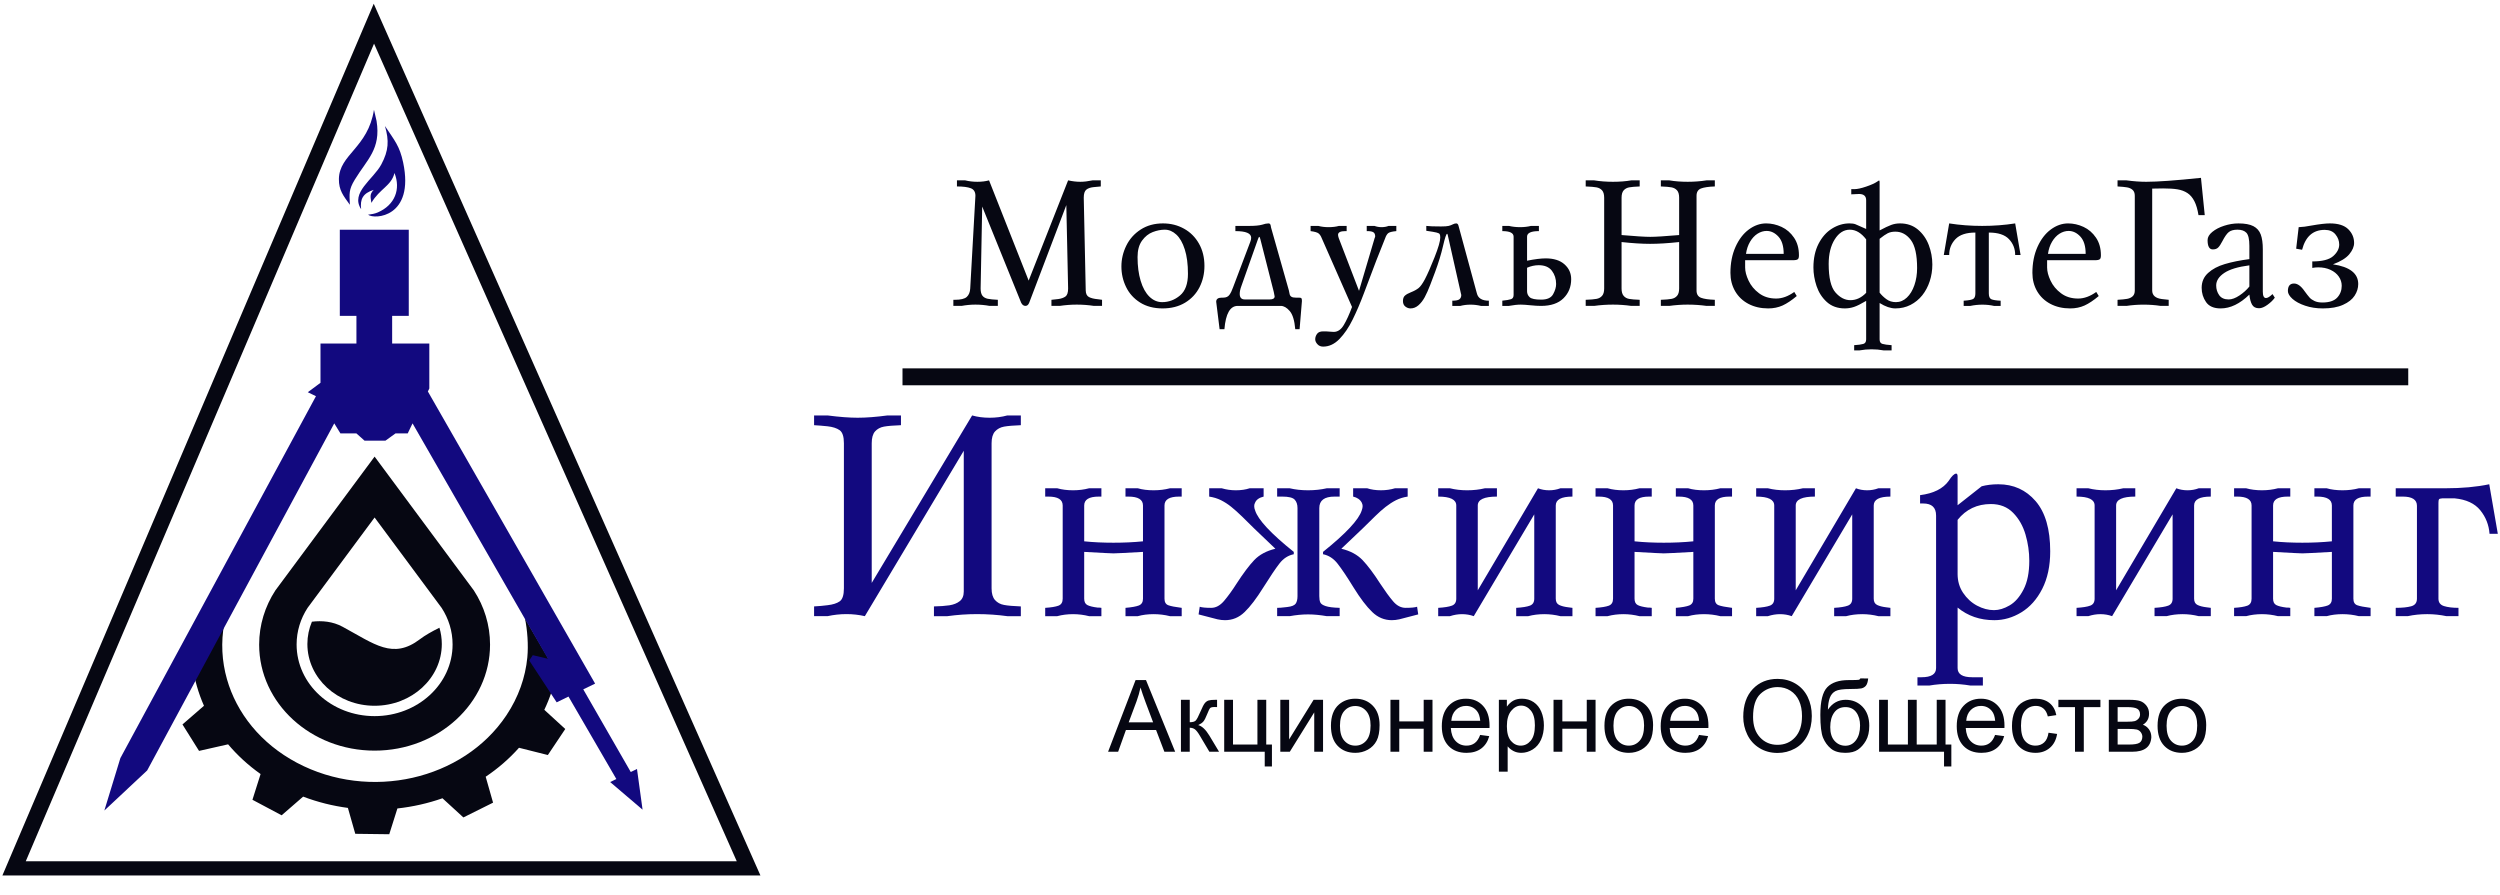
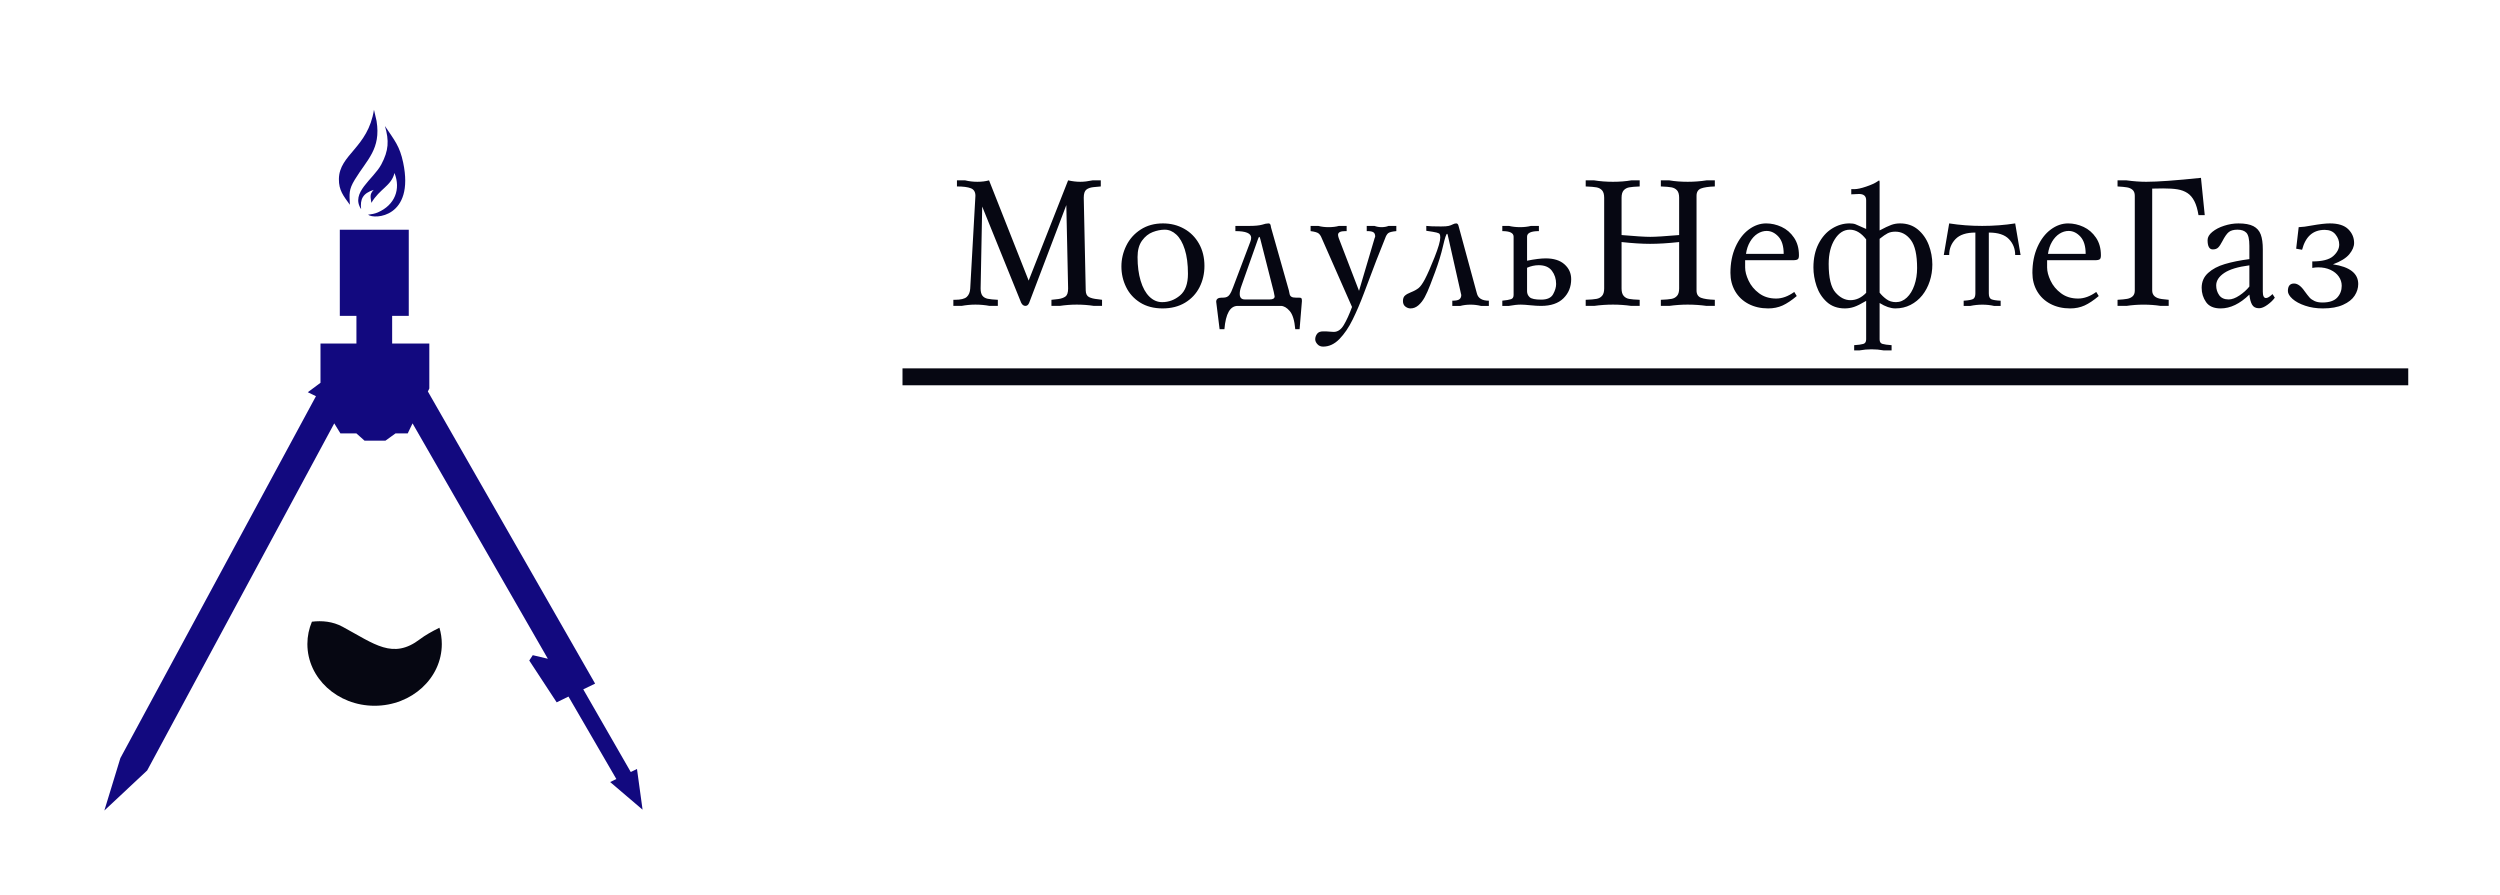
<svg xmlns="http://www.w3.org/2000/svg" enable-background="new 0 0 570 204" version="1.1" viewBox="0 0 570 204" xml:space="preserve">
  <style type="text/css">
	.st0{fill:#060712;}
	.st1{fill:#12097F;}
	.st2{fill-rule:evenodd;clip-rule:evenodd;fill:#060712;}
	.st3{fill-rule:evenodd;clip-rule:evenodd;fill:#12097F;}
</style>
  <rect class="st0" x="205.77" y="83.988" width="343.31" height="3.856" />
-   <path class="st0" d="m493.98 165.48c0 1.514 0.331 2.647 0.992 3.396 0.666 0.753 1.498 1.13 2.506 1.13 0.996 0 1.825-0.377 2.491-1.133 0.662-0.757 0.992-1.909 0.992-3.457 0-1.461-0.335-2.567-1-3.316-0.666-0.753-1.495-1.129-2.483-1.129-1.008 0-1.841 0.372-2.506 1.122-0.662 0.749-0.992 1.878-0.992 3.387m-2.054-3e-3c0-2.186 0.608-3.806 1.829-4.86 1.015-0.875 2.259-1.312 3.723-1.312 1.623 0 2.955 0.532 3.989 1.597 1.031 1.061 1.548 2.533 1.548 4.408 0 1.521-0.228 2.715-0.684 3.586s-1.122 1.548-1.996 2.031c-0.871 0.483-1.825 0.722-2.856 0.722-1.658 0-2.997-0.528-4.02-1.589-1.023-1.062-1.533-2.591-1.533-4.583zm-9.107 4.278h2.635c1.133 0 1.913-0.133 2.335-0.396 0.422-0.266 0.643-0.718 0.666-1.369 0-0.377-0.122-0.73-0.365-1.054-0.247-0.323-0.567-0.529-0.958-0.612-0.392-0.087-1.023-0.129-1.89-0.129h-2.422v3.56zm0-5.202h2.13c0.847 0 1.433-0.045 1.749-0.133 0.32-0.091 0.604-0.27 0.856-0.544 0.251-0.27 0.376-0.597 0.376-0.977 0-0.628-0.22-1.061-0.658-1.308-0.441-0.247-1.194-0.369-2.259-0.369h-2.194v3.331zm-2.008-4.997h4.62c1.133 0 1.977 0.095 2.533 0.285 0.551 0.19 1.026 0.536 1.422 1.042 0.4 0.51 0.597 1.114 0.597 1.822 0 0.567-0.118 1.061-0.35 1.479-0.236 0.422-0.586 0.775-1.057 1.057 0.555 0.187 1.015 0.533 1.384 1.042 0.365 0.506 0.547 1.111 0.547 1.807-0.072 1.122-0.475 1.955-1.202 2.495-0.726 0.544-1.784 0.814-3.168 0.814h-5.327v-11.843zm-11.5 0h9.583v1.665h-3.788v10.176h-2.008v-10.176h-3.788v-1.665zm-2.252 7.507 1.962 0.274c-0.217 1.35-0.765 2.403-1.65 3.168-0.886 0.764-1.977 1.144-3.267 1.144-1.616 0-2.917-0.528-3.897-1.586-0.985-1.057-1.475-2.571-1.475-4.541 0-1.278 0.213-2.392 0.635-3.35 0.422-0.955 1.065-1.673 1.932-2.148 0.863-0.479 1.802-0.719 2.822-0.719 1.282 0 2.335 0.323 3.149 0.973 0.818 0.65 1.342 1.575 1.57 2.769l-1.939 0.296c-0.186-0.795-0.513-1.392-0.989-1.795-0.471-0.399-1.042-0.601-1.711-0.601-1.012 0-1.833 0.361-2.468 1.084-0.631 0.726-0.947 1.867-0.947 3.434 0 1.59 0.304 2.742 0.913 3.46 0.612 0.719 1.407 1.08 2.384 1.08 0.791 0 1.449-0.239 1.974-0.723 0.526-0.478 0.86-1.219 1.002-2.219zm-18.755-2.716h6.594c-0.087-0.997-0.342-1.742-0.757-2.24-0.635-0.772-1.464-1.16-2.48-1.16-0.92 0-1.692 0.308-2.319 0.924-0.623 0.616-0.969 1.442-1.038 2.476zm6.572 3.218 2.076 0.274c-0.323 1.205-0.928 2.145-1.81 2.81-0.883 0.665-2.008 1-3.381 1-1.727 0-3.095-0.532-4.107-1.597-1.012-1.061-1.517-2.555-1.517-4.476 0-1.985 0.509-3.529 1.532-4.625 1.023-1.099 2.35-1.646 3.981-1.646 1.578 0 2.867 0.536 3.868 1.612 1 1.076 1.502 2.59 1.502 4.54 0 0.118-4e-3 0.296-0.011 0.532h-8.819c0.076 1.296 0.441 2.293 1.103 2.981 0.658 0.688 1.483 1.034 2.468 1.034 0.734 0 1.361-0.194 1.879-0.582 0.521-0.386 0.932-1.006 1.236-1.857zm-26.445-8.009h2.008v10.199h4.563v-10.199h2.008v10.199h4.564v-10.199h2.008v10.199h1.324v4.997h-1.666v-3.354h-14.809v-11.842zm-4.335 5.867c0-1.228-0.293-2.236-0.875-3.023s-1.403-1.179-2.464-1.179c-1.107 0-1.959 0.415-2.56 1.247-0.601 0.829-0.901 1.936-0.901 3.324 0 1.369 0.331 2.418 0.997 3.145 0.662 0.726 1.483 1.091 2.453 1.091 0.996 0 1.802-0.422 2.422-1.262s0.928-1.954 0.928-3.343zm0.068-10.75 1.78 0.023c-0.08 0.795-0.259 1.35-0.529 1.662s-0.616 0.509-1.042 0.601c-0.426 0.087-1.263 0.133-2.506 0.133-1.65 0-2.776 0.159-3.377 0.479-0.597 0.32-1.031 0.829-1.293 1.529-0.263 0.703-0.407 1.605-0.437 2.711 0.506-0.753 1.095-1.316 1.772-1.692 0.673-0.377 1.437-0.563 2.282-0.563 1.552 0 2.837 0.532 3.856 1.597 1.016 1.065 1.525 2.506 1.525 4.327 0 1.381-0.255 2.514-0.768 3.396s-1.122 1.567-1.826 2.05c-0.699 0.483-1.658 0.722-2.867 0.722-1.407 0-2.498-0.319-3.278-0.962-0.779-0.642-1.376-1.464-1.795-2.464-0.414-1-0.624-2.746-0.624-5.229 0-3.122 0.529-5.225 1.582-6.309s2.677-1.623 4.867-1.623c1.365 0 2.137-0.023 2.324-0.069 0.183-0.045 0.301-0.152 0.354-0.319zm-24.464 8.811c0 1.966 0.529 3.514 1.586 4.643 1.057 1.13 2.384 1.696 3.981 1.696 1.628 0 2.963-0.57 4.016-1.711 1.049-1.141 1.574-2.761 1.574-4.86 0-1.327-0.224-2.487-0.673-3.476s-1.107-1.757-1.97-2.301c-0.867-0.544-1.837-0.818-2.913-0.818-1.529 0-2.845 0.525-3.947 1.574-1.103 1.051-1.654 2.801-1.654 5.253zm-2.237-0.038c0-2.708 0.73-4.83 2.187-6.362s3.335-2.297 5.64-2.297c1.509 0 2.867 0.361 4.08 1.08 1.209 0.719 2.133 1.723 2.768 3.012 0.635 1.286 0.955 2.746 0.955 4.377 0 1.654-0.335 3.137-1.004 4.442-0.669 1.308-1.616 2.297-2.841 2.966-1.228 0.673-2.551 1.008-3.97 1.008-1.541 0-2.913-0.373-4.126-1.114-1.209-0.742-2.13-1.753-2.754-3.038-0.623-1.282-0.935-2.64-0.935-4.074zm-16.658 0.901h6.594c-0.087-0.997-0.342-1.742-0.757-2.24-0.635-0.772-1.464-1.16-2.48-1.16-0.92 0-1.692 0.308-2.319 0.924-0.623 0.616-0.969 1.442-1.038 2.476zm6.572 3.218 2.076 0.274c-0.323 1.205-0.928 2.145-1.81 2.81s-2.008 1-3.381 1c-1.727 0-3.095-0.532-4.107-1.597-1.011-1.061-1.517-2.555-1.517-4.476 0-1.985 0.509-3.529 1.532-4.625 1.023-1.099 2.35-1.646 3.981-1.646 1.578 0 2.867 0.536 3.868 1.612 1 1.076 1.502 2.59 1.502 4.54 0 0.118-4e-3 0.296-0.011 0.532h-8.819c0.076 1.296 0.441 2.293 1.103 2.981 0.658 0.688 1.483 1.034 2.468 1.034 0.734 0 1.361-0.194 1.879-0.582 0.521-0.386 0.931-1.006 1.236-1.857zm-19.508-2.085c0 1.514 0.331 2.647 0.992 3.396 0.665 0.753 1.498 1.13 2.506 1.13 0.996 0 1.825-0.377 2.491-1.133 0.662-0.757 0.992-1.909 0.992-3.457 0-1.461-0.334-2.567-1-3.316-0.666-0.753-1.495-1.129-2.483-1.129-1.008 0-1.841 0.372-2.506 1.122-0.661 0.749-0.992 1.878-0.992 3.387zm-2.054-3e-3c0-2.186 0.608-3.806 1.829-4.86 1.015-0.875 2.259-1.312 3.723-1.312 1.624 0 2.955 0.532 3.989 1.597 1.031 1.061 1.548 2.533 1.548 4.408 0 1.521-0.228 2.715-0.684 3.586s-1.122 1.548-1.997 2.031c-0.871 0.483-1.825 0.722-2.855 0.722-1.658 0-2.997-0.528-4.02-1.589-1.023-1.062-1.533-2.591-1.533-4.583zm-11.609-5.921h2.008v4.928h5.567v-4.928h2.008v11.842h-2.008v-5.248h-5.567v5.248h-2.008v-11.842zm-10.638 5.993c0 1.517 0.308 2.639 0.92 3.366 0.616 0.726 1.361 1.091 2.236 1.091 0.89 0 1.65-0.377 2.282-1.13 0.635-0.753 0.951-1.917 0.951-3.495 0-1.506-0.308-2.632-0.928-3.381s-1.358-1.122-2.217-1.122c-0.852 0-1.605 0.399-2.259 1.194-0.658 0.8-0.985 1.956-0.985 3.477zm-1.825 10.389v-16.382h1.825v1.555c0.43-0.601 0.916-1.053 1.461-1.354 0.54-0.301 1.198-0.453 1.969-0.453 1.012 0 1.902 0.259 2.673 0.779 0.772 0.517 1.354 1.251 1.75 2.194 0.392 0.947 0.589 1.981 0.589 3.111 0 1.205-0.217 2.293-0.65 3.263-0.434 0.966-1.065 1.707-1.894 2.224-0.825 0.513-1.696 0.772-2.609 0.772-0.669 0-1.27-0.141-1.799-0.422-0.532-0.281-0.966-0.635-1.308-1.065v5.777h-2.007zm-10.842-11.591h6.594c-0.088-0.997-0.342-1.742-0.757-2.24-0.635-0.772-1.464-1.16-2.48-1.16-0.92 0-1.692 0.308-2.319 0.924-0.624 0.616-0.97 1.442-1.038 2.476zm6.571 3.218 2.076 0.274c-0.323 1.205-0.928 2.145-1.81 2.81-0.883 0.665-2.008 1-3.381 1-1.727 0-3.096-0.532-4.107-1.597-1.012-1.061-1.517-2.555-1.517-4.476 0-1.985 0.509-3.529 1.533-4.625 1.023-1.099 2.35-1.646 3.981-1.646 1.578 0 2.867 0.536 3.867 1.612s1.503 2.59 1.503 4.54c0 0.118-4e-3 0.296-0.011 0.532h-8.819c0.076 1.296 0.441 2.293 1.103 2.981 0.658 0.688 1.483 1.034 2.468 1.034 0.734 0 1.361-0.194 1.878-0.582 0.521-0.386 0.932-1.006 1.236-1.857zm-20.448-8.009h2.008v4.928h5.567v-4.928h2.008v11.842h-2.008v-5.248h-5.567v5.248h-2.008v-11.842zm-11.514 5.924c0 1.514 0.331 2.647 0.992 3.396 0.665 0.753 1.498 1.13 2.506 1.13 0.996 0 1.825-0.377 2.49-1.133 0.662-0.757 0.993-1.909 0.993-3.457 0-1.461-0.335-2.567-1-3.316-0.665-0.753-1.495-1.129-2.483-1.129-1.008 0-1.841 0.372-2.506 1.122-0.661 0.749-0.992 1.878-0.992 3.387zm-2.054-3e-3c0-2.186 0.608-3.806 1.83-4.86 1.015-0.875 2.259-1.312 3.723-1.312 1.624 0 2.955 0.532 3.989 1.597 1.031 1.061 1.548 2.533 1.548 4.408 0 1.521-0.228 2.715-0.685 3.586-0.456 0.871-1.122 1.548-1.996 2.031-0.871 0.483-1.825 0.722-2.855 0.722-1.658 0-2.997-0.528-4.02-1.589-1.024-1.062-1.534-2.591-1.534-4.583zm-11.544-5.921h2.008v9.031l5.578-9.031h2.156v11.842h-2.008v-8.975l-5.571 8.975h-2.164v-11.842zm-12.795 0h2.008v10.199h5.567v-10.199h2.008v10.199h1.3v4.997h-1.643v-3.354h-9.241v-11.842zm-9.863 0h2.008v5.111c0.639 0 1.088-0.122 1.347-0.369 0.254-0.243 0.631-0.955 1.133-2.137 0.395-0.935 0.715-1.552 0.958-1.848 0.247-0.297 0.529-0.499 0.848-0.601 0.323-0.103 0.837-0.156 1.54-0.156h0.403v1.654l-0.559-0.011c-0.529 0-0.867 0.08-1.015 0.236-0.156 0.163-0.395 0.65-0.715 1.46-0.304 0.775-0.581 1.312-0.836 1.609-0.251 0.296-0.643 0.566-1.171 0.814 0.863 0.232 1.715 1.034 2.552 2.411l2.202 3.67h-2.206l-2.171-3.658c-0.437-0.742-0.817-1.228-1.141-1.464-0.327-0.236-0.715-0.354-1.168-0.354v5.476h-2.008v-11.843zm-11.912 5.134h5.567l-1.703-4.529c-0.513-1.377-0.902-2.514-1.171-3.411-0.224 1.065-0.525 2.111-0.901 3.145l-1.792 4.795zm-4.7 6.708 6.267-16.337h2.377l6.651 16.337h-2.461l-1.89-4.951h-6.88l-1.772 4.951h-2.292z" />
  <path class="st0" d="m527.2 61.085v-1.479c2.276 0 3.871-0.409 4.778-1.22 0.906-0.811 1.363-1.683 1.363-2.624 0-0.838-0.28-1.608-0.845-2.303-0.559-0.702-1.383-1.05-2.467-1.05-2.651 0-4.369 1.513-5.153 4.539l-1.349-0.245 0.573-4.907c0.818-0.027 1.786-0.15 2.903-0.369 1.847-0.327 3.251-0.49 4.212-0.49 1.895 0 3.292 0.443 4.185 1.322 0.893 0.886 1.336 1.928 1.336 3.135 0 0.832-0.368 1.691-1.097 2.576-0.736 0.886-1.977 1.649-3.721 2.297 3.837 0.573 5.759 2.072 5.759 4.492 0 0.927-0.272 1.806-0.818 2.651-0.545 0.845-1.424 1.54-2.638 2.085-1.213 0.552-2.746 0.825-4.6 0.825-1.472 0-2.822-0.204-4.042-0.62-1.227-0.409-2.188-0.933-2.89-1.554-0.695-0.627-1.05-1.227-1.05-1.792 0-1.138 0.47-1.711 1.397-1.711 0.811 0 1.608 0.579 2.413 1.752 0.477 0.654 0.852 1.131 1.125 1.438 0.272 0.307 0.647 0.572 1.132 0.797 0.477 0.225 1.077 0.341 1.792 0.341 1.56 0 2.685-0.368 3.38-1.111 0.688-0.743 1.036-1.642 1.036-2.692 0-0.77-0.225-1.479-0.675-2.12s-1.077-1.152-1.894-1.527c-0.811-0.375-1.738-0.566-2.788-0.566-0.423 1e-3 -0.88 0.041-1.357 0.13m-14.342 4.246v-4.832c-2.597 0.334-4.505 0.913-5.732 1.738-1.22 0.825-1.833 1.772-1.833 2.842 0 0.831 0.225 1.575 0.681 2.222s1.179 0.974 2.174 0.974c0.722 0 1.54-0.3 2.447-0.906 0.9-0.6 1.656-1.282 2.263-2.038zm0-6.256v-3.026c0-1.493-0.225-2.481-0.668-2.965-0.45-0.477-1.125-0.716-2.038-0.716-0.866 0-1.52 0.177-1.97 0.532-0.45 0.348-0.947 1.056-1.499 2.127-0.327 0.633-0.634 1.104-0.927 1.397-0.286 0.3-0.702 0.444-1.24 0.444-0.791 0-1.186-0.709-1.186-2.127 0-0.647 0.354-1.274 1.07-1.86 0.715-0.586 1.622-1.063 2.712-1.411 1.091-0.354 2.174-0.532 3.251-0.532 1.472 0 2.61 0.211 3.414 0.627 0.804 0.422 1.363 1.057 1.676 1.902 0.314 0.852 0.47 1.97 0.47 3.36v9.685c0 0.954 0.246 1.438 0.729 1.438 0.368 0 0.859-0.3 1.479-0.9l0.525 0.818c-0.375 0.545-0.927 1.084-1.656 1.615-0.722 0.532-1.37 0.797-1.936 0.797-0.757 0-1.281-0.272-1.595-0.825-0.307-0.552-0.511-1.315-0.613-2.29-2.161 2.106-4.342 3.155-6.549 3.155-1.547 0-2.658-0.484-3.326-1.445-0.668-0.96-1.002-2.044-1.002-3.258 0-1.363 0.49-2.494 1.465-3.38 0.981-0.893 2.249-1.567 3.817-2.031 1.569-0.47 3.436-0.845 5.597-1.131zm-10.175-10.026h-1.425c-0.211-1.302-0.518-2.365-0.941-3.183-0.422-0.818-0.947-1.438-1.588-1.854s-1.383-0.695-2.242-0.839c-0.852-0.143-1.949-0.211-3.292-0.211-1.063 0-1.895 0.014-2.494 0.041v23.227c0 1.111 0.736 1.765 2.208 1.956 0.545 0.082 1.063 0.136 1.554 0.17v1.39h-1.847c-1.22-0.191-2.515-0.286-3.885-0.286-1.322 0-2.617 0.096-3.885 0.286h-2.045v-1.39c0.92-0.048 1.636-0.123 2.161-0.212s0.947-0.286 1.274-0.579c0.334-0.3 0.498-0.743 0.498-1.336v-21.589c0-0.593-0.164-1.043-0.498-1.343s-0.763-0.491-1.281-0.579c-0.518-0.082-1.233-0.156-2.154-0.205v-1.39h2.045c1.622 0.218 3.121 0.327 4.505 0.327 2.562 0 6.72-0.3 12.472-0.9l0.86 8.499zm-35.744 8.84h8.594c0-1.751-0.395-3.06-1.193-3.933-0.797-0.865-1.697-1.302-2.692-1.302-0.716 0-1.404 0.211-2.072 0.627-0.661 0.423-1.234 1.029-1.704 1.827-0.477 0.798-0.783 1.724-0.933 2.781zm11.007 8.676 0.566 0.933c-1.172 0.988-2.249 1.704-3.231 2.154-0.981 0.443-2.072 0.668-3.271 0.668-1.697 0-3.203-0.347-4.512-1.036-1.302-0.688-2.31-1.649-3.033-2.883-0.716-1.234-1.077-2.631-1.077-4.178 0-2.235 0.389-4.205 1.159-5.929 0.77-1.717 1.786-3.046 3.033-3.967 1.254-0.927 2.57-1.39 3.946-1.39 1.199 0 2.379 0.266 3.523 0.797 1.145 0.532 2.086 1.35 2.836 2.453 0.749 1.098 1.124 2.44 1.124 4.021 0 0.491-0.095 0.797-0.286 0.92-0.197 0.129-0.456 0.191-0.783 0.191h-11.198v1.67c0 0.886 0.259 1.888 0.784 2.999 0.525 1.118 1.316 2.079 2.385 2.876 1.07 0.804 2.372 1.206 3.898 1.206 1.363 1e-3 2.746-0.503 4.137-1.505zm-30.224 1.997c1.2-0.075 1.942-0.225 2.229-0.443 0.293-0.218 0.436-0.634 0.436-1.233v-13.863c-2.066 0-3.571 0.497-4.533 1.492-0.954 0.995-1.438 2.201-1.438 3.619h-1.227l1.227-7.197c2.419 0.382 4.927 0.572 7.517 0.572 2.604 0 5.112-0.191 7.531-0.572l1.227 7.197h-1.227c0-1.418-0.477-2.624-1.425-3.619-0.947-0.995-2.474-1.492-4.587-1.492v13.863c0 0.715 0.191 1.165 0.579 1.342 0.388 0.17 1.09 0.286 2.119 0.334v1.186h-1.513c-0.832-0.191-1.718-0.286-2.665-0.286-0.92 0-1.834 0.096-2.733 0.286h-1.52v-1.186zm-22.235-1.8v-12.185c-1.125-1.472-2.365-2.208-3.715-2.208-1.377 0-2.528 0.736-3.448 2.201s-1.384 3.34-1.384 5.616c0 3.162 0.518 5.323 1.547 6.495s2.167 1.758 3.408 1.758c1.316 0 2.515-0.559 3.592-1.677zm3.067-12.308v12.268c0.395 0.518 0.9 1.009 1.52 1.472 0.613 0.463 1.349 0.695 2.195 0.695 0.933 0 1.765-0.348 2.501-1.043s1.308-1.642 1.717-2.835 0.614-2.488 0.614-3.892c0-2.999-0.477-5.132-1.424-6.4-0.954-1.268-2.133-1.901-3.531-1.901-0.682 0-1.26 0.122-1.738 0.361-0.477 0.245-1.097 0.668-1.854 1.275zm-6.461-11.327h0.695c0.654 0 1.554-0.191 2.692-0.579 1.145-0.388 1.99-0.77 2.535-1.145 0.225-0.163 0.361-0.245 0.409-0.245 0.088 0 0.129 0.122 0.129 0.375v11.006c1.145-0.606 2.024-1.029 2.644-1.254 0.62-0.232 1.295-0.348 2.017-0.348 1.595 0 2.944 0.463 4.062 1.39 1.111 0.934 1.943 2.113 2.488 3.551 0.538 1.431 0.811 2.91 0.811 4.423 0 1.336-0.197 2.61-0.6 3.83-0.395 1.213-0.968 2.283-1.704 3.21-0.743 0.92-1.636 1.649-2.678 2.181-1.043 0.532-2.195 0.797-3.449 0.797-1.076 0-2.276-0.408-3.592-1.234v8.308c0 0.552 0.218 0.893 0.647 1.016 0.43 0.129 1.125 0.225 2.086 0.293v1.186h-1.833c-0.879-0.163-1.793-0.245-2.74-0.245-0.906 0-1.82 0.082-2.733 0.245h-1.227v-1.186c0.954-0.061 1.649-0.156 2.086-0.286 0.429-0.129 0.647-0.47 0.647-1.022v-8.792c-1.166 0.695-2.092 1.159-2.781 1.384-0.688 0.225-1.384 0.334-2.085 0.334-1.656 0-3.019-0.49-4.103-1.465-1.077-0.982-1.854-2.188-2.337-3.626-0.477-1.438-0.716-2.849-0.716-4.239 0-2.072 0.388-3.878 1.165-5.398 0.784-1.526 1.806-2.685 3.067-3.469 1.268-0.791 2.597-1.186 3.987-1.186 0.559 0 1.009 0.061 1.35 0.191 0.334 0.123 1.159 0.484 2.454 1.077v-6.55c0-0.947-0.545-1.424-1.629-1.424-0.191 0-0.777 0.027-1.765 0.082v-1.186zm-24.005 14.762h8.594c0-1.751-0.395-3.06-1.193-3.933-0.797-0.865-1.697-1.302-2.692-1.302-0.716 0-1.404 0.211-2.072 0.627-0.661 0.423-1.234 1.029-1.704 1.827-0.476 0.798-0.783 1.724-0.933 2.781zm11.007 8.676 0.566 0.933c-1.172 0.988-2.249 1.704-3.23 2.154-0.981 0.443-2.072 0.668-3.271 0.668-1.697 0-3.203-0.347-4.512-1.036-1.301-0.688-2.31-1.649-3.033-2.883-0.715-1.234-1.077-2.631-1.077-4.178 0-2.235 0.389-4.205 1.159-5.929 0.77-1.717 1.786-3.046 3.033-3.967 1.254-0.927 2.57-1.39 3.946-1.39 1.2 0 2.379 0.266 3.524 0.797 1.145 0.532 2.086 1.35 2.836 2.453 0.749 1.098 1.124 2.44 1.124 4.021 0 0.491-0.095 0.797-0.286 0.92-0.197 0.129-0.456 0.191-0.784 0.191h-11.198v1.67c0 0.886 0.259 1.888 0.784 2.999 0.525 1.118 1.315 2.079 2.385 2.876 1.07 0.804 2.372 1.206 3.898 1.206 1.363 1e-3 2.746-0.503 4.136-1.505zm-39.377-11.375v10.591c0 0.749 0.157 1.309 0.477 1.676 0.313 0.368 0.729 0.6 1.254 0.695s1.322 0.163 2.399 0.204v1.39h-1.922c-1.349-0.191-2.74-0.293-4.178-0.293-1.465 0-2.896 0.103-4.287 0.293h-1.922v-1.39c1.111-0.041 1.935-0.109 2.467-0.212 0.531-0.095 0.954-0.327 1.268-0.695 0.32-0.361 0.477-0.92 0.477-1.67v-20.689c0-0.763-0.156-1.329-0.477-1.69-0.32-0.354-0.743-0.586-1.274-0.682-0.532-0.095-1.35-0.164-2.46-0.205v-1.39h1.922c1.377 0.218 2.808 0.327 4.287 0.327 1.527 0 2.917-0.109 4.178-0.327h1.922v1.39c-1.077 0.041-1.875 0.109-2.392 0.205-0.518 0.095-0.941 0.327-1.261 0.688s-0.477 0.927-0.477 1.684v8.505c3.162 0.273 5.343 0.409 6.536 0.409 1.206 0 3.401-0.136 6.59-0.409v-8.505c0-0.763-0.156-1.329-0.477-1.69-0.32-0.354-0.743-0.586-1.267-0.682-0.518-0.095-1.329-0.164-2.426-0.205v-1.39h1.922c1.261 0.218 2.665 0.327 4.205 0.327 1.458 0 2.89-0.109 4.294-0.327h1.888v1.39c-1.424 0.048-2.474 0.205-3.155 0.464-0.675 0.266-1.016 0.818-1.016 1.663v21.591c0 0.845 0.341 1.397 1.016 1.663 0.682 0.259 1.731 0.416 3.155 0.463v1.39h-1.888c-1.377-0.191-2.822-0.293-4.335-0.293-1.397 0-2.781 0.103-4.164 0.293h-1.922v-1.39c1.097-0.041 1.908-0.109 2.433-0.212 0.525-0.095 0.947-0.327 1.261-0.695 0.32-0.361 0.477-0.92 0.477-1.67v-10.59c-2.522 0.273-4.73 0.409-6.632 0.409-1.82 0-3.987-0.136-6.496-0.409zm-21.546 5.855v5.35c0 0.545 0.198 1.002 0.593 1.37 0.396 0.368 1.275 0.552 2.638 0.552 1.356 0 2.263-0.416 2.712-1.24 0.457-0.825 0.681-1.594 0.681-2.324 0-1.159-0.32-2.167-0.96-3.013-0.647-0.852-1.649-1.274-3.006-1.274-0.872-1e-3 -1.759 0.19-2.658 0.579zm2.699-9.536v1.186c-1.799 0-2.699 0.422-2.699 1.268v5.479c1.765-0.354 3.182-0.531 4.253-0.531 1.847 0 3.278 0.457 4.287 1.363 1.015 0.906 1.519 2.038 1.519 3.38 0 1.744-0.586 3.196-1.758 4.355s-2.876 1.738-5.112 1.738c-0.674 0-1.479-0.048-2.413-0.143-0.94-0.095-1.676-0.15-2.215-0.15-0.763 0-1.663 0.103-2.699 0.293h-1.506v-1.193c0.94-0.089 1.601-0.204 1.99-0.341 0.388-0.13 0.586-0.45 0.586-0.968v-13.282c0-0.845-0.859-1.268-2.576-1.268v-1.186h1.506c0.797 0.191 1.642 0.286 2.542 0.286 0.906 0 1.744-0.095 2.494-0.286h1.801zm-25.674 1.112v-1.111c0.627 0.082 1.745 0.123 3.354 0.123 0.831 0 1.417-0.041 1.765-0.129 0.341-0.088 0.647-0.205 0.92-0.348 0.272-0.143 0.538-0.218 0.79-0.218 0.259 0 0.436 0.191 0.525 0.572l4.178 15.376c0.272 1.118 1.186 1.676 2.733 1.676v1.186h-1.799c-0.791-0.191-1.581-0.286-2.365-0.286-0.845 0-1.622 0.096-2.338 0.286h-1.833v-1.186c0.832 0 1.377-0.116 1.649-0.348 0.266-0.225 0.396-0.546 0.396-0.961 0 7e-3 -0.027-0.116-0.089-0.368l-2.985-13.249c-0.047-0.218-0.102-0.334-0.157-0.334-0.191 0-0.504 0.947-0.94 2.828-0.416 1.813-1.016 3.776-1.799 5.889-0.314 0.838-0.682 1.813-1.104 2.924-0.429 1.118-0.845 2.051-1.261 2.822-0.416 0.763-0.893 1.377-1.438 1.847s-1.145 0.709-1.806 0.709c-0.416 0-0.804-0.143-1.166-0.422-0.368-0.279-0.552-0.702-0.552-1.261s0.15-0.968 0.457-1.24c0.3-0.266 0.749-0.518 1.349-0.757 0.75-0.293 1.329-0.62 1.759-0.961 0.422-0.34 0.899-1.002 1.424-1.983 0.62-1.186 1.363-2.876 2.222-5.05 0.865-2.181 1.295-3.673 1.295-4.478 0-0.395-0.048-0.661-0.137-0.804-0.095-0.136-0.341-0.252-0.729-0.348-0.39-0.097-1.16-0.226-2.318-0.396zm-16.933 17.372-6.911-15.696c-0.184-0.477-0.423-0.831-0.702-1.063-0.286-0.238-0.893-0.416-1.833-0.538v-1.186h1.758c0.716 0.191 1.499 0.286 2.338 0.286 0.893 0 1.683-0.095 2.365-0.286h1.759v1.186h-0.334c-1.084 0-1.629 0.286-1.629 0.859 0 0.163 0.054 0.409 0.163 0.743l4.621 12.016 3.557-12.016c7e-3 -0.048 0.035-0.109 0.075-0.184 0.034-0.069 0.055-0.137 0.055-0.191 0-0.477-0.143-0.797-0.422-0.968-0.279-0.17-0.716-0.259-1.309-0.259h-0.198v-1.186h1.758c0.525 0.191 1.07 0.286 1.636 0.286 0.565 0 1.097-0.095 1.595-0.286h1.758v1.186c-0.995 0.089-1.629 0.259-1.895 0.504-0.259 0.252-0.477 0.613-0.64 1.097l-2.045 5.145c-1.091 2.863-2.031 5.357-2.828 7.477-0.797 2.126-1.643 4.096-2.536 5.916s-1.901 3.306-3.026 4.464c-1.125 1.152-2.358 1.731-3.714 1.731-0.546 0-0.981-0.184-1.309-0.552-0.334-0.361-0.498-0.743-0.498-1.124 0-0.43 0.137-0.831 0.409-1.22 0.273-0.388 0.743-0.579 1.397-0.579 0.607 0 1.097 0.02 1.472 0.061 0.368 0.041 0.681 0.061 0.934 0.061 0.92 0 1.69-0.531 2.311-1.588 0.628-1.05 1.248-2.42 1.868-4.096zm-17.843-3.435-3.067-12.063c-0.082-0.327-0.164-0.491-0.245-0.491-0.068 0-0.164 0.177-0.293 0.532l-3.803 10.754c-0.238 0.641-0.354 1.214-0.354 1.718 0 0.845 0.388 1.268 1.172 1.268h5.65c0.763 0 1.138-0.232 1.138-0.702-1e-3 -0.076-0.062-0.416-0.198-1.016zm-8.751-13.862v-1.186h3.23c1.254 0 2.209-0.095 2.87-0.279 0.559-0.191 1.043-0.293 1.465-0.293 0.157 0 0.272 0.055 0.341 0.15 0.075 0.095 0.123 0.218 0.15 0.368s0.047 0.293 0.075 0.423l4.055 14.312c0.069 0.327 0.13 0.62 0.184 0.873 0.054 0.258 0.191 0.456 0.402 0.593 0.211 0.143 0.559 0.211 1.05 0.211h0.729c0.245 0 0.409 0.041 0.497 0.123 0.082 0.088 0.123 0.3 0.123 0.647l-0.532 6.42h-0.988c-0.17-1.983-0.593-3.36-1.261-4.144-0.668-0.777-1.35-1.166-2.038-1.166h-9.828c-1.724 0-2.733 1.772-3.026 5.309h-1.097l-0.777-6.25c0-0.627 0.422-0.941 1.268-0.941h0.327c0.647 0 1.124-0.211 1.424-0.641 0.307-0.429 0.579-0.995 0.825-1.697l3.926-10.38c0.137-0.341 0.204-0.647 0.204-0.934 0-1.014-1.199-1.518-3.598-1.518zm-22.306 5.929c0 2.045 0.238 3.851 0.709 5.412 0.471 1.567 1.138 2.767 1.99 3.598 0.859 0.839 1.826 1.254 2.904 1.254 1.506 0 2.869-0.505 4.075-1.52 1.206-1.009 1.813-2.658 1.813-4.941 0-2.188-0.238-4.042-0.723-5.561-0.484-1.52-1.131-2.652-1.935-3.388-0.804-0.743-1.677-1.111-2.624-1.111-0.886 0-1.799 0.184-2.746 0.545-0.941 0.361-1.758 1.009-2.44 1.949-0.683 0.941-1.023 2.195-1.023 3.763zm-3.681 2.126c0-1.642 0.368-3.224 1.11-4.736 0.743-1.513 1.833-2.74 3.278-3.674 1.438-0.933 3.135-1.404 5.091-1.404 1.758 0 3.353 0.402 4.799 1.206 1.438 0.797 2.576 1.936 3.407 3.408s1.247 3.162 1.247 5.084c0 1.758-0.375 3.374-1.124 4.859-0.757 1.479-1.854 2.651-3.299 3.524-1.445 0.866-3.141 1.301-5.111 1.301-2.004 0-3.721-0.45-5.138-1.342-1.418-0.893-2.481-2.072-3.19-3.531-0.715-1.457-1.07-3.025-1.07-4.695zm-21.148 3.224 8.996-22.852c0.982 0.218 1.915 0.327 2.788 0.327 0.818 0 1.738-0.109 2.774-0.327h1.888v1.39c-0.504 0.034-1.063 0.089-1.683 0.157-0.695 0.075-1.24 0.266-1.622 0.579-0.388 0.314-0.579 0.927-0.579 1.84l0.45 21.141c0.02 0.75 0.266 1.254 0.743 1.5 0.477 0.252 1.152 0.416 2.031 0.497 0.034 0 0.17 0.02 0.409 0.054 0.238 0.034 0.416 0.061 0.538 0.075v1.39h-1.846c-1.261-0.191-2.57-0.293-3.926-0.293-1.322 0-2.617 0.103-3.878 0.293h-1.888v-1.39c0.436-0.034 0.954-0.089 1.554-0.17 0.681-0.095 1.226-0.286 1.635-0.573 0.409-0.293 0.613-0.899 0.613-1.833l-0.409-19.015-8.458 22.245c-0.191 0.491-0.477 0.736-0.859 0.736-0.422 0-0.75-0.245-0.988-0.743l-8.874-21.911-0.361 18.688c0 0.743 0.143 1.295 0.416 1.649 0.28 0.354 0.681 0.579 1.213 0.695 0.532 0.109 1.302 0.184 2.297 0.232v1.39h-1.888c-1.022-0.191-2.099-0.293-3.224-0.293-1.07 0-2.119 0.103-3.156 0.293h-1.874v-1.39h0.328c1.35 0 2.255-0.218 2.733-0.661 0.477-0.436 0.736-1.077 0.784-1.915l1.186-21.141c0-0.872-0.348-1.445-1.049-1.718-0.702-0.272-1.759-0.409-3.163-0.409v-1.39h1.874c0.879 0.218 1.813 0.327 2.788 0.327s1.86-0.109 2.658-0.327l9.029 22.853z" />
-   <path class="st1" d="m569.5 121.71h-1.885c-0.153-2.027-0.85-3.814-2.114-5.372-1.253-1.547-3.193-2.452-5.808-2.713h-2.877c-0.403 0.032-0.654 0.098-0.73 0.218s-0.12 0.392-0.12 0.817v21.836c0 0.861 0.425 1.427 1.264 1.689s1.94 0.403 3.302 0.403v1.896h-2.746c-1.438-0.305-2.899-0.458-4.37-0.458-1.569 0-3.051 0.152-4.446 0.458h-2.746v-1.896c1.482 0 2.659-0.119 3.53-0.359 0.872-0.24 1.307-0.817 1.307-1.732v-21.183c0-1.395-1.089-2.092-3.258-2.092h-1.58v-1.896h11.321c3.782 0 7.127-0.305 10.003-0.915l1.953 11.299zm-51.238 4.119v10.668c0 0.719 0.24 1.209 0.73 1.46s1.253 0.436 2.288 0.567c0.392 0 0.698 0.022 0.905 0.065v1.896h-2.812c-1.198-0.305-2.419-0.458-3.65-0.458-1.264 0-2.473 0.152-3.606 0.458h-2.746v-1.896c1.351-0.087 2.353-0.25 3.007-0.49s0.981-0.774 0.981-1.602v-21.248c0-1.351-1.09-2.027-3.269-2.027h-0.719v-1.896h2.746c1.079 0.305 2.288 0.458 3.606 0.458 1.286 0 2.506-0.153 3.65-0.458h2.812v1.896h-0.589c-2.223 0-3.334 0.676-3.334 2.027v8.172c2.125 0.218 4.348 0.316 6.669 0.316 2.31 0 4.554-0.098 6.734-0.316v-8.172c0-1.351-1.112-2.027-3.334-2.027h-0.654v-1.896h2.812c1.024 0.305 2.234 0.458 3.607 0.458 1.329 0 2.571-0.153 3.716-0.458h2.68v1.896h-0.588c-2.223 0-3.334 0.676-3.334 2.027v21.248c0 0.773 0.283 1.275 0.861 1.493 0.577 0.218 1.602 0.414 3.062 0.599v1.896h-2.68c-1.198-0.305-2.441-0.458-3.716-0.458-1.318 0-2.528 0.152-3.607 0.458h-2.812v-1.896c1.417-0.119 2.43-0.305 3.051-0.544 0.621-0.251 0.937-0.763 0.937-1.547v-10.668c-3.977 0.229-6.222 0.338-6.734 0.338-0.469-1e-3 -2.693-0.11-6.67-0.339zm-35.79 8.76 13.73-23.263c0.774 0.305 1.623 0.458 2.55 0.458 0.905 0 1.754-0.153 2.561-0.458h2.746v1.896c-2.539 0-3.803 0.676-3.803 2.027v21.248c0 0.708 0.262 1.188 0.785 1.438 0.523 0.251 1.198 0.425 2.026 0.523 0.534 0.066 0.861 0.109 0.992 0.131v1.896h-2.746c-1.209-0.305-2.43-0.458-3.672-0.458-1.308 0-2.517 0.152-3.661 0.458h-2.746v-1.896c1.417-0.087 2.452-0.25 3.116-0.501 0.665-0.24 1.003-0.774 1.003-1.591v-19.221l-13.795 23.209c-0.828-0.305-1.721-0.458-2.68-0.458-0.893 0-1.809 0.152-2.746 0.458h-2.68v-1.896c1.417-0.087 2.452-0.25 3.116-0.501 0.665-0.24 1.003-0.774 1.003-1.591v-21.248c0-1.351-1.373-2.027-4.119-2.027v-1.896h2.68c1.21 0.305 2.506 0.458 3.912 0.458 1.439 0 2.79-0.153 4.054-0.458h2.746v1.896c-2.909 0-4.37 0.676-4.37 2.027v19.34zm-36.14-16.061v12.346c0 1.613 0.414 3.04 1.253 4.293 0.84 1.253 1.896 2.234 3.182 2.92 1.286 0.687 2.583 1.024 3.868 1.024 1.133 0 2.321-0.359 3.552-1.079 1.243-0.719 2.299-1.929 3.171-3.618 0.883-1.7 1.318-3.879 1.318-6.549 0-2.027-0.284-4.02-0.861-5.993-0.577-1.961-1.514-3.617-2.822-4.947-1.308-1.34-3.008-2.005-5.078-2.005-3.126 2e-3 -5.654 1.2-7.583 3.608zm0 19.995v13.795c0 1.395 1.111 2.092 3.334 2.092h2.43v1.896h-2.822c-1.569-0.262-3.117-0.393-4.631-0.393-1.689 0-3.28 0.131-4.772 0.393h-2.692v-1.896h0.915c2.223 0 3.334-0.697 3.334-2.092v-34.781c0-1.831-0.981-2.746-2.942-2.746h-0.708v-1.896c3.062-0.392 5.241-1.471 6.527-3.269 0.697-1.089 1.275-1.645 1.711-1.645 0.207 0 0.316 0.218 0.316 0.665v6.549l5.492-4.326c1.144-0.305 2.419-0.458 3.803-0.458 3.454 0 6.288 1.286 8.499 3.847 2.212 2.571 3.323 6.385 3.323 11.452 0 3.323-0.61 6.178-1.82 8.554-1.21 2.375-2.801 4.151-4.762 5.35-1.95 1.188-4.01 1.787-6.167 1.787-3.257-1e-3 -6.046-0.96-8.368-2.878zm-36.906-3.934 13.73-23.263c0.774 0.305 1.624 0.458 2.55 0.458 0.904 0 1.754-0.153 2.56-0.458h2.746v1.896c-2.539 0-3.803 0.676-3.803 2.027v21.248c0 0.708 0.262 1.188 0.785 1.438 0.523 0.251 1.198 0.425 2.026 0.523 0.534 0.066 0.861 0.109 0.992 0.131v1.896h-2.746c-1.209-0.305-2.43-0.458-3.672-0.458-1.308 0-2.517 0.152-3.661 0.458h-2.746v-1.896c1.417-0.087 2.452-0.25 3.116-0.501 0.665-0.24 1.003-0.774 1.003-1.591v-19.221l-13.795 23.209c-0.828-0.305-1.722-0.458-2.681-0.458-0.893 0-1.809 0.152-2.746 0.458h-2.68v-1.896c1.417-0.087 2.452-0.25 3.116-0.501 0.665-0.24 1.003-0.774 1.003-1.591v-21.248c0-1.351-1.373-2.027-4.119-2.027v-1.896h2.68c1.21 0.305 2.506 0.458 3.912 0.458 1.438 0 2.79-0.153 4.053-0.458h2.746v1.896c-2.909 0-4.37 0.676-4.37 2.027v19.34zm-36.752-8.76v10.668c0 0.719 0.24 1.209 0.73 1.46s1.253 0.436 2.288 0.567c0.392 0 0.697 0.022 0.904 0.065v1.896h-2.811c-1.198-0.305-2.419-0.458-3.65-0.458-1.264 0-2.473 0.152-3.606 0.458h-2.746v-1.896c1.351-0.087 2.353-0.25 3.007-0.49s0.981-0.774 0.981-1.602v-21.248c0-1.351-1.089-2.027-3.269-2.027h-0.719v-1.896h2.746c1.079 0.305 2.288 0.458 3.606 0.458 1.286 0 2.506-0.153 3.65-0.458h2.811v1.896h-0.588c-2.223 0-3.334 0.676-3.334 2.027v8.172c2.125 0.218 4.348 0.316 6.669 0.316 2.31 0 4.555-0.098 6.734-0.316v-8.172c0-1.351-1.112-2.027-3.335-2.027h-0.654v-1.896h2.811c1.024 0.305 2.234 0.458 3.607 0.458 1.329 0 2.571-0.153 3.715-0.458h2.681v1.896h-0.588c-2.223 0-3.334 0.676-3.334 2.027v21.248c0 0.773 0.283 1.275 0.861 1.493 0.577 0.218 1.602 0.414 3.062 0.599v1.896h-2.681c-1.198-0.305-2.441-0.458-3.715-0.458-1.318 0-2.528 0.152-3.607 0.458h-2.811v-1.896c1.417-0.119 2.43-0.305 3.051-0.544 0.621-0.251 0.937-0.763 0.937-1.547v-10.668c-3.978 0.229-6.222 0.338-6.734 0.338-0.468-1e-3 -2.692-0.11-6.669-0.339zm-35.744 8.76 13.729-23.263c0.774 0.305 1.624 0.458 2.55 0.458 0.904 0 1.754-0.153 2.56-0.458h2.746v1.896c-2.539 0-3.802 0.676-3.802 2.027v21.248c0 0.708 0.262 1.188 0.785 1.438 0.523 0.251 1.198 0.425 2.026 0.523 0.534 0.066 0.861 0.109 0.992 0.131v1.896h-2.746c-1.209-0.305-2.43-0.458-3.672-0.458-1.308 0-2.517 0.152-3.661 0.458h-2.746v-1.896c1.417-0.087 2.452-0.25 3.116-0.501 0.665-0.24 1.003-0.774 1.003-1.591v-19.221l-13.795 23.209c-0.828-0.305-1.722-0.458-2.68-0.458-0.894 0-1.809 0.152-2.746 0.458h-2.681v-1.896c1.417-0.087 2.452-0.25 3.116-0.501 0.665-0.24 1.003-0.774 1.003-1.591v-21.248c0-1.351-1.373-2.027-4.119-2.027v-1.896h2.681c1.21 0.305 2.506 0.458 3.912 0.458 1.439 0 2.79-0.153 4.053-0.458h2.746v1.896c-2.909 0-4.369 0.676-4.369 2.027v19.34zm-13.575 5.492-4.315 1.122c-0.577 0.131-1.155 0.196-1.7 0.196-1.7 0-3.193-0.621-4.478-1.864-1.297-1.242-2.702-3.094-4.228-5.557-1.514-2.462-2.735-4.282-3.661-5.459-0.915-1.177-2.027-1.896-3.324-2.157v-0.534c5.23-4.195 8.173-7.355 8.826-9.458 0.131-0.37 0.207-0.697 0.207-0.991 0-0.251-0.076-0.512-0.207-0.785-0.37-0.697-1.035-1.155-1.961-1.373v-1.896h3.204c0.915 0.305 1.961 0.458 3.149 0.458 1.111 0 2.179-0.153 3.192-0.458h2.888v1.896c-0.959 0.142-1.842 0.415-2.648 0.818-0.817 0.414-1.602 0.926-2.386 1.536-0.774 0.61-1.547 1.297-2.299 2.038-0.763 0.741-1.743 1.7-2.931 2.877-2.996 2.833-4.609 4.381-4.859 4.62 2.048 0.49 3.661 1.362 4.849 2.604 1.188 1.253 2.517 3.018 3.988 5.317 1.133 1.722 2.125 3.083 2.974 4.075 0.839 0.992 1.798 1.482 2.844 1.482 1.264 0 2.146-0.087 2.615-0.25l0.261 1.743zm-50.08 0 0.262-1.743c0.479 0.163 1.351 0.25 2.615 0.25 1.057 0 2.027-0.523 2.931-1.58 0.893-1.057 1.863-2.375 2.876-3.977 1.514-2.343 2.855-4.119 4.021-5.35 1.177-1.22 2.779-2.081 4.806-2.572-0.371-0.37-1.983-1.907-4.838-4.62-0.894-0.893-1.798-1.787-2.724-2.691-0.926-0.905-1.765-1.646-2.506-2.245s-1.526-1.101-2.343-1.514c-0.817-0.403-1.711-0.676-2.681-0.818v-1.896h2.866c1.035 0.305 2.103 0.458 3.214 0.458 1.177 0 2.223-0.153 3.138-0.458h3.193v1.896c-1.003 0.24-1.656 0.697-1.94 1.373-0.141 0.24-0.207 0.502-0.207 0.785 0 0.338 0.065 0.665 0.207 0.991 0.643 2.103 3.585 5.263 8.815 9.458v0.534c-1.286 0.262-2.364 0.959-3.247 2.092s-2.114 2.963-3.694 5.48c-1.569 2.517-2.997 4.391-4.272 5.612-1.264 1.232-2.757 1.852-4.467 1.852-0.545 0-1.111-0.066-1.711-0.196l-4.314-1.121zm32.166-28.755v1.896h-1.177c-2.31 0-3.465 0.872-3.465 2.615v20.071c0 0.632 0.077 1.111 0.229 1.438 0.142 0.338 0.556 0.621 1.221 0.839 0.676 0.229 1.732 0.36 3.193 0.403v1.896h-2.931c-1.515-0.262-2.931-0.403-4.271-0.403-1.362 0-2.757 0.141-4.185 0.403h-2.866v-1.896c0.262 0 0.534-0.011 0.806-0.032 0.283-0.022 0.567-0.055 0.861-0.087 0.294-0.033 0.512-0.066 0.676-0.076 0.98-0.109 1.601-0.371 1.885-0.763 0.272-0.392 0.414-0.97 0.414-1.722v-20.071c0-0.828-0.218-1.471-0.654-1.929s-1.373-0.687-2.811-0.687h-1.177v-1.896h2.866c1.275 0.305 2.669 0.458 4.185 0.458 1.503 0 2.931-0.153 4.271-0.458h2.93zm-58.246 14.503v10.668c0 0.719 0.24 1.209 0.73 1.46s1.253 0.436 2.288 0.567c0.392 0 0.697 0.022 0.904 0.065v1.896h-2.811c-1.198-0.305-2.419-0.458-3.65-0.458-1.264 0-2.473 0.152-3.606 0.458h-2.746v-1.896c1.351-0.087 2.353-0.25 3.007-0.49s0.981-0.774 0.981-1.602v-21.248c0-1.351-1.089-2.027-3.269-2.027h-0.719v-1.896h2.746c1.079 0.305 2.288 0.458 3.606 0.458 1.286 0 2.506-0.153 3.65-0.458h2.811v1.896h-0.588c-2.223 0-3.334 0.676-3.334 2.027v8.172c2.125 0.218 4.348 0.316 6.669 0.316 2.31 0 4.555-0.098 6.734-0.316v-8.172c0-1.351-1.112-2.027-3.335-2.027h-0.654v-1.896h2.812c1.024 0.305 2.234 0.458 3.607 0.458 1.329 0 2.571-0.153 3.715-0.458h2.681v1.896h-0.588c-2.223 0-3.334 0.676-3.334 2.027v21.248c0 0.773 0.283 1.275 0.861 1.493 0.577 0.218 1.602 0.414 3.062 0.599v1.896h-2.681c-1.198-0.305-2.441-0.458-3.715-0.458-1.319 0-2.528 0.152-3.607 0.458h-2.812v-1.896c1.417-0.119 2.43-0.305 3.051-0.544 0.621-0.251 0.937-0.763 0.937-1.547v-10.668c-3.977 0.229-6.222 0.338-6.734 0.338-0.469-1e-3 -2.693-0.11-6.669-0.339zm-48.443 7.072 22.893-38.181c1.22 0.349 2.55 0.523 3.988 0.523 1.417 0 2.757-0.174 4.032-0.523h3.084v2.223c-1.711 0.066-2.986 0.174-3.825 0.327s-1.526 0.523-2.06 1.1c-0.523 0.578-0.785 1.482-0.785 2.692v33.082c0 1.188 0.262 2.081 0.785 2.669 0.523 0.578 1.198 0.959 2.049 1.111 0.85 0.164 2.125 0.273 3.836 0.338v2.223h-3.084c-2.201-0.305-4.511-0.469-6.919-0.469-2.277 0-4.522 0.163-6.745 0.469h-3.062v-2.223c1.351-0.022 2.517-0.109 3.508-0.251 0.981-0.152 1.776-0.468 2.386-0.959 0.6-0.479 0.904-1.209 0.904-2.19v-32.09l-22.555 37.712c-1.329-0.305-2.724-0.469-4.184-0.469-1.482 0-2.931 0.163-4.315 0.469h-3.073v-2.223c1.057-0.055 2.081-0.142 3.062-0.273 1.209-0.141 2.125-0.425 2.767-0.872 0.643-0.447 0.97-1.439 0.97-2.975v-33.08c0-1.536-0.327-2.528-0.981-2.985-0.654-0.458-1.569-0.752-2.757-0.883-1.046-0.109-2.07-0.196-3.062-0.251v-2.223h3.073c2.681 0.349 4.969 0.523 6.854 0.523 1.95 0 4.217-0.174 6.81-0.523h3.073v2.223c-1.754 0.066-3.051 0.174-3.879 0.327-0.839 0.153-1.514 0.523-2.027 1.09-0.512 0.577-0.762 1.482-0.762 2.702v31.84z" />
-   <path class="st2" d="m59.413 176.48c-2.83-2.002-5.304-4.284-7.404-6.774l-6.626 1.5-3.778-6.032 4.9-4.256c-0.649-1.472-1.193-2.978-1.628-4.508-0.209-0.735-0.393-1.476-0.552-2.221l6.883-12.426-0.075 0.39c-0.787 4.262-0.556 8.588 0.614 12.702 2.194 7.707 7.683 14.669 15.949 19.057s17.745 5.373 26.387 3.418c8.641-1.957 16.447-6.853 21.368-14.226 2.782-4.168 4.343-8.681 4.779-13.208 0.269-2.803 0.021-6.217-0.549-8.953l7.214 12.421c-0.538 2.83-1.489 5.754-2.792 8.477l4.776 4.371-3.969 5.935-6.579-1.656c-2.244 2.523-4.803 4.73-7.596 6.604l1.682 5.91-6.764 3.37-4.771-4.371c-1.651 0.579-3.339 1.064-5.055 1.452-1.716 0.389-3.458 0.68-5.22 0.874l-1.858 5.877-7.748-0.099-1.681-5.904c-3.456-0.459-6.884-1.311-10.205-2.574l-4.904 4.258-6.654-3.539 1.856-5.869z" />
-   <path class="st2" d="m100.7 138.61c1.581 2.44 2.49 5.29 2.49 8.336 0 9.019-7.961 16.33-17.782 16.33-9.82 0-17.781-7.312-17.781-16.33 0-3.046 0.909-5.896 2.49-8.336l15.291-20.62 15.292 20.62zm7.344-3.979c2.341 3.612 3.686 7.831 3.686 12.339 0 13.351-11.785 24.174-26.323 24.174-14.537 0-26.321-10.823-26.321-24.174 0-4.508 1.345-8.727 3.686-12.339l22.635-30.524 22.637 30.524z" />
  <path class="st2" d="m100.19 143.12c0.353 1.185 0.542 2.432 0.542 3.72 0 7.773-6.861 14.074-15.325 14.074s-15.325-6.301-15.325-14.074c0-1.796 0.367-3.512 1.034-5.091 2.301-0.282 4.736-0.066 6.977 1.144 7.313 3.947 11.476 7.554 17.676 2.83 1.121-0.853 2.657-1.734 4.421-2.603" />
-   <path class="st2" d="m167.98 196.37-82.697-186.42-79.41 186.42h162.11zm5.404 3.242h-172.84l84.667-198.76 88.17 198.76z" />
  <path class="st3" d="m83.917 48.954c1.446 1.146 10.638 0.615 8.004-11.887-0.795-3.773-1.917-4.978-4.154-8.336 0.975 3.355 0.855 5.585-0.822 8.747-1.809 3.408-7.122 6.438-4.608 10.214-0.264-2.283 0.371-3.608 2.864-4.402-0.941 0.996-0.739 1.511-0.527 2.964 1.895-3.233 4.566-3.867 5.265-6.81 1.483 3.705 0.084 7.298-3.785 8.982-0.727 0.316-1.48 0.434-2.237 0.528m-4.147-2.26c-0.102-2.552-0.298-3.389 1.119-5.724 2.814-4.638 5.992-6.954 4.969-13.385-0.197-0.85-0.395-1.702-0.592-2.553-1.368 8.69-7.927 10.17-7.997 15.791-0.032 2.577 1.034 3.829 2.501 5.871zm-2.295 5.68h15.723v19.639h-3.789v6.307h8.475v10.25l-0.33 0.687 38.129 66.607-2.7 1.31 10.83 18.845 1.42-0.692 1.273 9.279-7.389-6.299 1.41-0.687-10.915-18.804-2.691 1.316-6.25-9.533 0.8-1.219 3.439 0.818-30.85-53.671-1.101 2.292h-2.787l-2.282 1.647h-4.783l-1.847-1.647h-3.645l-1.404-2.292-42.66 79.14-9.76 9.136 3.654-11.956 44.593-82.514-1.859-0.907 2.893-2.15v-8.958h8.194v-6.307h-3.789v-19.637z" />
</svg>